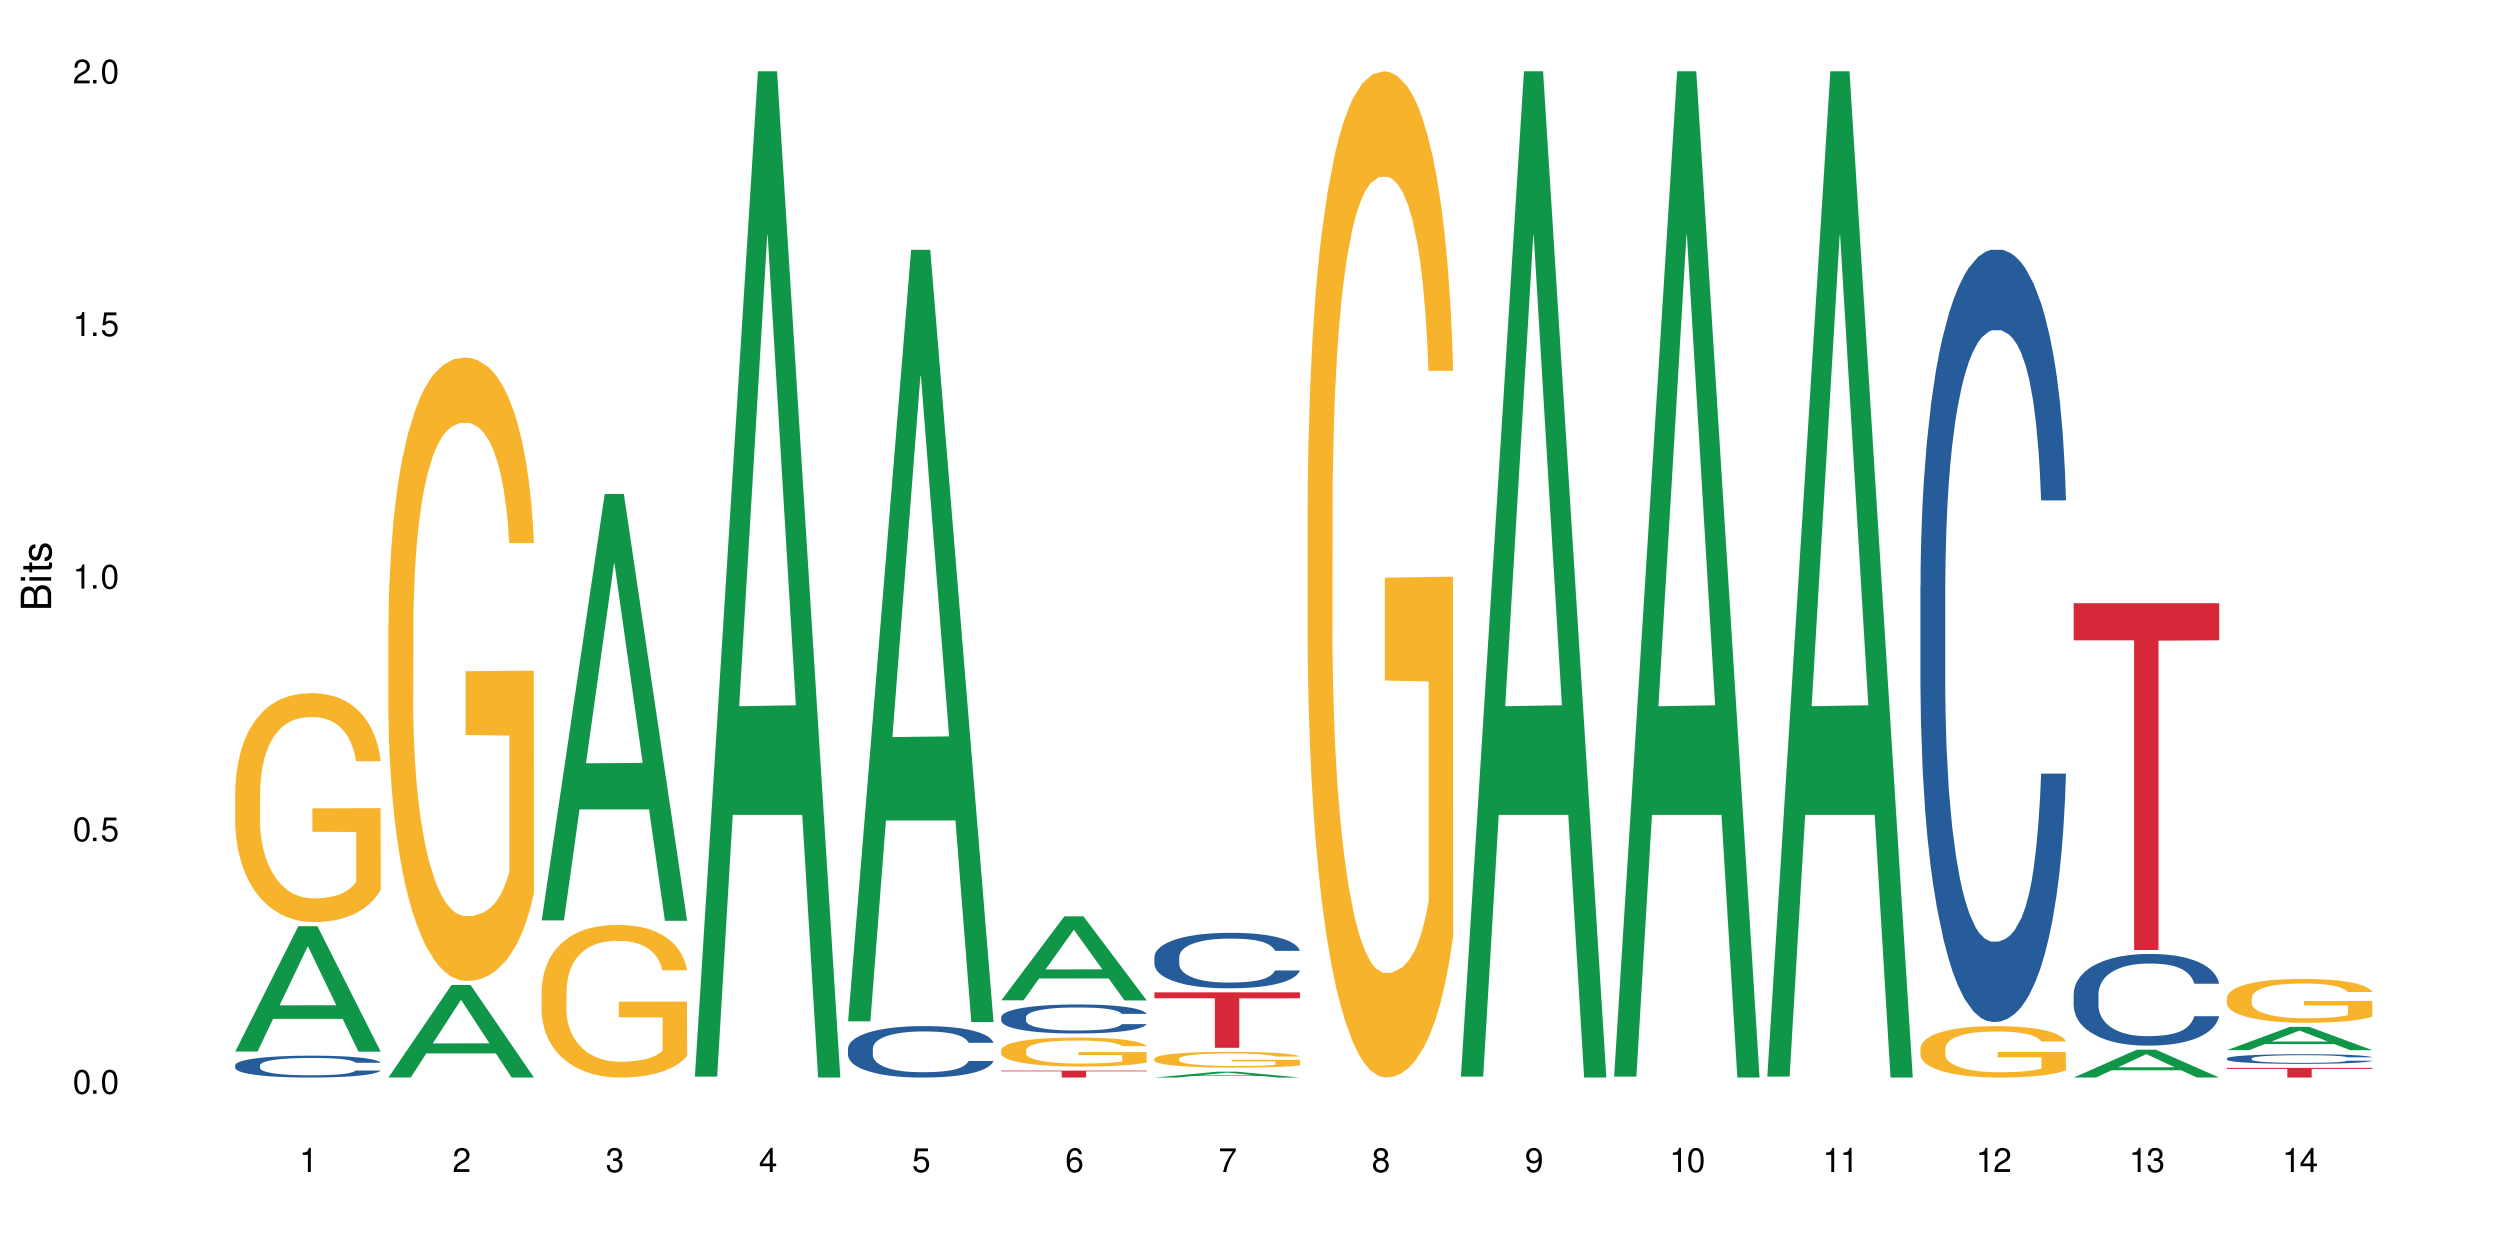
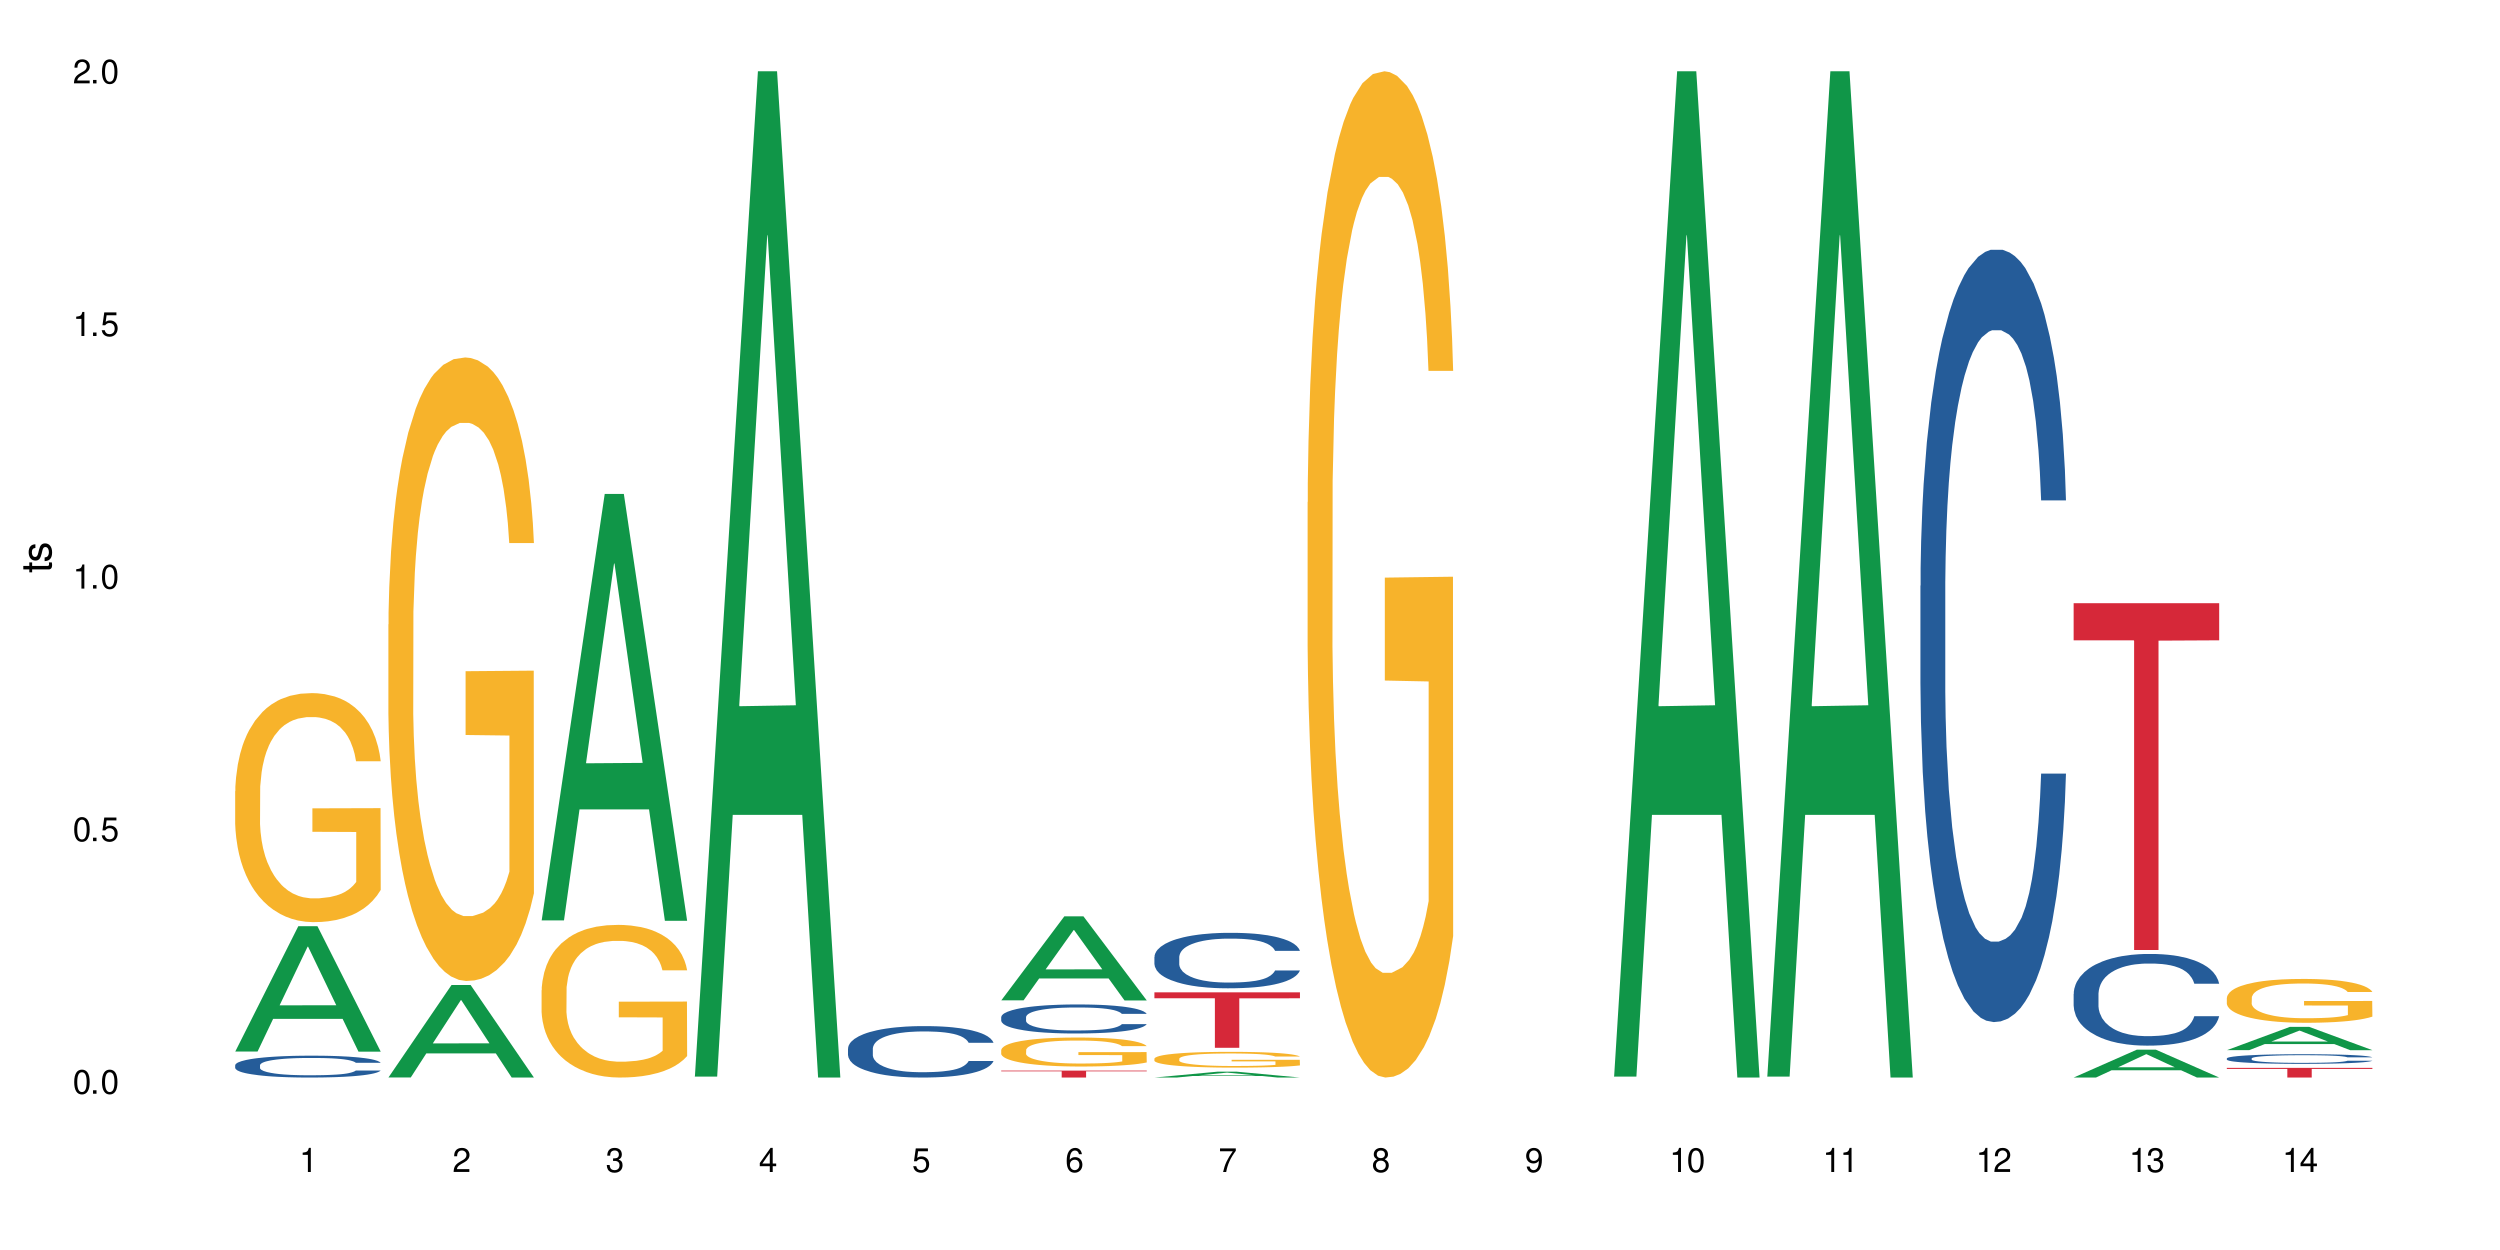
<svg xmlns="http://www.w3.org/2000/svg" xmlns:xlink="http://www.w3.org/1999/xlink" width="720" height="360" viewBox="0 0 720 360">
  <defs>
    <g>
      <g id="glyph-0-0">
</g>
      <g id="glyph-0-1">
        <path d="M 2.641 -6.938 C 2 -6.938 1.422 -6.656 1.078 -6.172 C 0.641 -5.562 0.406 -4.641 0.406 -3.359 C 0.406 -1.016 1.188 0.219 2.641 0.219 C 4.078 0.219 4.859 -1.016 4.859 -3.297 C 4.859 -4.641 4.656 -5.547 4.203 -6.172 C 3.844 -6.656 3.281 -6.938 2.641 -6.938 Z M 2.641 -6.188 C 3.547 -6.188 4 -5.25 4 -3.375 C 4 -1.406 3.562 -0.484 2.625 -0.484 C 1.734 -0.484 1.281 -1.438 1.281 -3.344 C 1.281 -5.25 1.734 -6.188 2.641 -6.188 Z M 2.641 -6.188 " />
      </g>
      <g id="glyph-0-2">
        <path d="M 1.828 -1 L 0.828 -1 L 0.828 0 L 1.828 0 Z M 1.828 -1 " />
      </g>
      <g id="glyph-0-3">
        <path d="M 4.562 -6.797 L 1.062 -6.797 L 0.547 -3.094 L 1.328 -3.094 C 1.719 -3.562 2.047 -3.734 2.578 -3.734 C 3.484 -3.734 4.062 -3.109 4.062 -2.094 C 4.062 -1.125 3.484 -0.531 2.578 -0.531 C 1.828 -0.531 1.375 -0.906 1.188 -1.672 L 0.328 -1.672 C 0.453 -1.109 0.547 -0.844 0.75 -0.594 C 1.125 -0.078 1.828 0.219 2.594 0.219 C 3.969 0.219 4.922 -0.781 4.922 -2.219 C 4.922 -3.562 4.031 -4.484 2.719 -4.484 C 2.25 -4.484 1.859 -4.359 1.469 -4.062 L 1.734 -5.969 L 4.562 -5.969 Z M 4.562 -6.797 " />
      </g>
      <g id="glyph-0-4">
        <path d="M 2.484 -4.938 L 2.484 0 L 3.328 0 L 3.328 -6.938 L 2.766 -6.938 C 2.469 -5.875 2.281 -5.734 0.984 -5.562 L 0.984 -4.938 Z M 2.484 -4.938 " />
      </g>
      <g id="glyph-0-5">
        <path d="M 4.859 -0.828 L 1.281 -0.828 C 1.359 -1.406 1.672 -1.781 2.5 -2.281 L 3.469 -2.828 C 4.406 -3.344 4.906 -4.062 4.906 -4.906 C 4.906 -5.484 4.672 -6.031 4.266 -6.406 C 3.859 -6.766 3.375 -6.938 2.719 -6.938 C 1.859 -6.938 1.219 -6.625 0.844 -6.031 C 0.609 -5.672 0.5 -5.234 0.484 -4.531 L 1.328 -4.531 C 1.359 -5.016 1.406 -5.281 1.531 -5.516 C 1.75 -5.938 2.188 -6.203 2.703 -6.203 C 3.469 -6.203 4.031 -5.641 4.031 -4.891 C 4.031 -4.344 3.719 -3.859 3.125 -3.516 L 2.234 -3 C 0.812 -2.172 0.406 -1.531 0.328 -0.016 L 4.859 -0.016 Z M 4.859 -0.828 " />
      </g>
      <g id="glyph-0-6">
        <path d="M 2.125 -3.188 L 2.578 -3.188 C 3.5 -3.188 3.984 -2.766 3.984 -1.922 C 3.984 -1.062 3.469 -0.531 2.594 -0.531 C 1.656 -0.531 1.203 -1 1.156 -2.016 L 0.312 -2.016 C 0.344 -1.453 0.438 -1.094 0.609 -0.781 C 0.953 -0.109 1.625 0.219 2.547 0.219 C 3.953 0.219 4.859 -0.625 4.859 -1.938 C 4.859 -2.828 4.516 -3.297 3.703 -3.594 C 4.344 -3.844 4.656 -4.328 4.656 -5.031 C 4.656 -6.219 3.875 -6.938 2.578 -6.938 C 1.203 -6.938 0.484 -6.172 0.453 -4.703 L 1.297 -4.703 C 1.312 -5.125 1.344 -5.359 1.453 -5.578 C 1.641 -5.969 2.062 -6.203 2.594 -6.203 C 3.344 -6.203 3.797 -5.75 3.797 -5 C 3.797 -4.516 3.609 -4.219 3.25 -4.047 C 3.016 -3.953 2.703 -3.922 2.125 -3.906 Z M 2.125 -3.188 " />
      </g>
      <g id="glyph-0-7">
        <path d="M 3.141 -1.672 L 3.141 0 L 3.984 0 L 3.984 -1.672 L 4.984 -1.672 L 4.984 -2.438 L 3.984 -2.438 L 3.984 -6.938 L 3.359 -6.938 L 0.266 -2.578 L 0.266 -1.672 Z M 3.141 -2.438 L 1 -2.438 L 3.141 -5.5 Z M 3.141 -2.438 " />
      </g>
      <g id="glyph-0-8">
        <path d="M 4.781 -5.125 C 4.609 -6.266 3.891 -6.938 2.844 -6.938 C 2.094 -6.938 1.422 -6.578 1.031 -5.953 C 0.594 -5.266 0.406 -4.422 0.406 -3.172 C 0.406 -2 0.578 -1.25 0.984 -0.641 C 1.359 -0.078 1.953 0.219 2.703 0.219 C 3.984 0.219 4.922 -0.75 4.922 -2.094 C 4.922 -3.375 4.062 -4.281 2.844 -4.281 C 2.172 -4.281 1.641 -4.031 1.281 -3.516 C 1.281 -5.234 1.828 -6.188 2.797 -6.188 C 3.391 -6.188 3.797 -5.797 3.938 -5.125 Z M 2.734 -3.531 C 3.547 -3.531 4.062 -2.953 4.062 -2.031 C 4.062 -1.156 3.484 -0.531 2.703 -0.531 C 1.922 -0.531 1.328 -1.188 1.328 -2.078 C 1.328 -2.938 1.906 -3.531 2.734 -3.531 Z M 2.734 -3.531 " />
      </g>
      <g id="glyph-0-9">
        <path d="M 4.984 -6.797 L 0.438 -6.797 L 0.438 -5.969 L 4.109 -5.969 C 2.5 -3.656 1.828 -2.234 1.328 0 L 2.219 0 C 2.594 -2.172 3.453 -4.047 4.984 -6.094 Z M 4.984 -6.797 " />
      </g>
      <g id="glyph-0-10">
        <path d="M 3.75 -3.656 C 4.469 -4.094 4.688 -4.438 4.688 -5.078 C 4.688 -6.172 3.844 -6.938 2.641 -6.938 C 1.438 -6.938 0.594 -6.172 0.594 -5.094 C 0.594 -4.438 0.812 -4.094 1.516 -3.656 C 0.734 -3.266 0.359 -2.703 0.359 -1.922 C 0.359 -0.656 1.281 0.219 2.641 0.219 C 3.984 0.219 4.922 -0.656 4.922 -1.922 C 4.922 -2.703 4.531 -3.266 3.75 -3.656 Z M 2.641 -6.188 C 3.359 -6.188 3.812 -5.75 3.812 -5.062 C 3.812 -4.406 3.344 -3.984 2.641 -3.984 C 1.922 -3.984 1.453 -4.406 1.453 -5.078 C 1.453 -5.75 1.922 -6.188 2.641 -6.188 Z M 2.641 -3.266 C 3.484 -3.266 4.062 -2.719 4.062 -1.906 C 4.062 -1.078 3.484 -0.531 2.625 -0.531 C 1.797 -0.531 1.219 -1.094 1.219 -1.906 C 1.219 -2.719 1.781 -3.266 2.641 -3.266 Z M 2.641 -3.266 " />
      </g>
      <g id="glyph-0-11">
        <path d="M 0.516 -1.578 C 0.672 -0.453 1.406 0.219 2.438 0.219 C 3.188 0.219 3.859 -0.141 4.266 -0.766 C 4.688 -1.453 4.891 -2.297 4.891 -3.547 C 4.891 -4.719 4.703 -5.453 4.312 -6.078 C 3.938 -6.641 3.344 -6.938 2.594 -6.938 C 1.297 -6.938 0.359 -5.969 0.359 -4.625 C 0.359 -3.344 1.234 -2.453 2.453 -2.453 C 3.094 -2.453 3.578 -2.672 4.016 -3.203 C 4 -1.484 3.469 -0.531 2.5 -0.531 C 1.906 -0.531 1.484 -0.906 1.359 -1.578 Z M 2.578 -6.203 C 3.375 -6.203 3.969 -5.531 3.969 -4.641 C 3.969 -3.797 3.391 -3.188 2.547 -3.188 C 1.734 -3.188 1.234 -3.766 1.234 -4.688 C 1.234 -5.562 1.797 -6.203 2.578 -6.203 Z M 2.578 -6.203 " />
      </g>
      <g id="glyph-1-0">
</g>
      <g id="glyph-1-1">
-         <path d="M 0 -0.953 L 0 -4.891 C 0 -5.719 -0.234 -6.344 -0.734 -6.797 C -1.188 -7.234 -1.812 -7.469 -2.5 -7.469 C -3.547 -7.469 -4.188 -7 -4.625 -5.875 C -4.984 -6.688 -5.625 -7.094 -6.531 -7.094 C -7.172 -7.094 -7.734 -6.859 -8.141 -6.391 C -8.562 -5.922 -8.75 -5.344 -8.75 -4.5 L -8.75 -0.953 Z M -4.984 -2.062 L -7.766 -2.062 L -7.766 -4.219 C -7.766 -4.844 -7.688 -5.203 -7.453 -5.5 C -7.219 -5.812 -6.859 -5.969 -6.375 -5.969 C -5.891 -5.969 -5.531 -5.812 -5.297 -5.5 C -5.062 -5.203 -4.984 -4.844 -4.984 -4.219 Z M -0.984 -2.062 L -4 -2.062 L -4 -4.781 C -4 -5.766 -3.438 -6.359 -2.484 -6.359 C -1.547 -6.359 -0.984 -5.766 -0.984 -4.781 Z M -0.984 -2.062 " />
-       </g>
+         </g>
      <g id="glyph-1-2">
-         <path d="M -6.281 -1.797 L -6.281 -0.797 L 0 -0.797 L 0 -1.797 Z M -8.75 -1.797 L -8.75 -0.797 L -7.484 -0.797 L -7.484 -1.797 Z M -8.75 -1.797 " />
-       </g>
+         </g>
      <g id="glyph-1-3">
        <path d="M -6.281 -3.047 L -6.281 -2.016 L -8.016 -2.016 L -8.016 -1.016 L -6.281 -1.016 L -6.281 -0.172 L -5.469 -0.172 L -5.469 -1.016 L -0.719 -1.016 C -0.078 -1.016 0.281 -1.453 0.281 -2.234 C 0.281 -2.5 0.25 -2.719 0.188 -3.047 L -0.641 -3.047 C -0.609 -2.906 -0.594 -2.766 -0.594 -2.562 C -0.594 -2.141 -0.719 -2.016 -1.156 -2.016 L -5.469 -2.016 L -5.469 -3.047 Z M -6.281 -3.047 " />
      </g>
      <g id="glyph-1-4">
        <path d="M -4.531 -5.25 C -5.766 -5.25 -6.469 -4.422 -6.469 -2.969 C -6.469 -1.516 -5.719 -0.562 -4.547 -0.562 C -3.562 -0.562 -3.094 -1.062 -2.734 -2.562 L -2.516 -3.484 C -2.344 -4.188 -2.094 -4.469 -1.641 -4.469 C -1.047 -4.469 -0.641 -3.875 -0.641 -3 C -0.641 -2.453 -0.797 -2 -1.062 -1.75 C -1.25 -1.594 -1.422 -1.531 -1.875 -1.469 L -1.875 -0.406 C -0.422 -0.453 0.281 -1.266 0.281 -2.922 C 0.281 -4.5 -0.5 -5.516 -1.719 -5.516 C -2.656 -5.516 -3.172 -4.984 -3.469 -3.734 L -3.703 -2.766 C -3.891 -1.953 -4.156 -1.609 -4.594 -1.609 C -5.188 -1.609 -5.547 -2.125 -5.547 -2.938 C -5.547 -3.75 -5.203 -4.172 -4.531 -4.203 Z M -4.531 -5.25 " />
      </g>
    </g>
  </defs>
  <rect x="-72" y="-36" width="864" height="432" fill="rgb(100%, 100%, 100%)" fill-opacity="1" />
  <path fill-rule="nonzero" fill="rgb(6.275%, 58.824%, 28.235%)" fill-opacity="1" d="M 67.73 302.84 L 67.777 302.805 L 85.914 266.742 L 91.422 266.742 L 109.648 302.875 L 103.242 302.875 L 98.676 293.441 L 78.656 293.441 L 74.18 302.84 L 67.73 302.84 L 80.582 289.539 L 96.84 289.508 L 88.734 272.645 L 88.645 272.613 L 88.555 272.715 L 80.539 289.508 L 80.582 289.539 Z M 67.73 302.84 " />
  <path fill-rule="nonzero" fill="rgb(14.51%, 36.078%, 60%)" fill-opacity="1" d="M 67.73 306.777 L 67.781 306.77 L 67.781 306.633 L 67.934 306.414 L 68.293 306.137 L 68.652 305.949 L 69.57 305.609 L 70.848 305.281 L 72.18 305.027 L 73.148 304.879 L 74.02 304.762 L 76.012 304.551 L 77.289 304.441 L 78.672 304.344 L 80.355 304.246 L 81.582 304.188 L 84.344 304.094 L 86.391 304.055 L 87.973 304.039 L 91.398 304.039 L 93.441 304.059 L 94.926 304.09 L 96.562 304.137 L 97.941 304.188 L 100.344 304.312 L 102.492 304.477 L 103.461 304.566 L 104.996 304.746 L 106.172 304.918 L 106.988 305.066 L 107.91 305.281 L 108.727 305.539 L 109.34 305.832 L 109.648 306.082 L 102.492 306.082 L 102.133 305.852 L 101.723 305.672 L 100.957 305.438 L 100.191 305.27 L 99.117 305.102 L 98.145 304.992 L 96.816 304.883 L 95.641 304.812 L 94.414 304.762 L 93.238 304.727 L 90.988 304.695 L 88.383 304.695 L 87.41 304.703 L 85.418 304.75 L 84.344 304.793 L 82.812 304.871 L 81.738 304.945 L 80.461 305.062 L 79.59 305.16 L 78.516 305.309 L 77.75 305.441 L 76.883 305.633 L 76.371 305.773 L 75.91 305.938 L 75.5 306.125 L 75.195 306.328 L 74.988 306.539 L 74.887 306.746 L 74.887 307.641 L 74.988 307.848 L 75.246 308.09 L 75.91 308.438 L 76.883 308.746 L 78.004 308.984 L 79.078 309.16 L 79.691 309.238 L 80.512 309.332 L 81.789 309.445 L 83.629 309.562 L 84.703 309.605 L 86.34 309.652 L 88.023 309.676 L 90.273 309.676 L 92.27 309.652 L 93.598 309.625 L 94.977 309.578 L 96.867 309.48 L 98.043 309.391 L 99.066 309.281 L 99.832 309.172 L 100.344 309.078 L 101.109 308.898 L 101.723 308.703 L 102.184 308.504 L 102.492 308.309 L 109.648 308.309 L 109.34 308.539 L 108.883 308.762 L 108.422 308.93 L 107.707 309.129 L 106.887 309.309 L 105.711 309.508 L 104.742 309.641 L 103.461 309.785 L 102.285 309.895 L 101.008 309.992 L 99.117 310.109 L 97.891 310.164 L 96.562 310.219 L 94.977 310.262 L 92.984 310.305 L 90.836 310.328 L 88.844 310.332 L 86.695 310.32 L 85.109 310.297 L 83.016 310.246 L 80.41 310.141 L 78.516 310.035 L 77.035 309.926 L 75.758 309.809 L 74.324 309.652 L 72.484 309.398 L 71.359 309.203 L 70.594 309.043 L 69.723 308.82 L 69.109 308.617 L 68.395 308.297 L 67.883 307.887 L 67.73 307.57 Z M 67.73 306.777 " />
  <path fill-rule="nonzero" fill="rgb(96.863%, 70.196%, 16.863%)" fill-opacity="1" d="M 67.73 227.867 L 67.781 227.805 L 67.781 226.602 L 67.988 223.891 L 68.496 220.156 L 69.164 217.082 L 69.879 214.672 L 70.34 213.406 L 71.105 211.602 L 71.77 210.277 L 73.457 207.566 L 75.602 205.035 L 76.777 203.949 L 78.109 202.926 L 80 201.781 L 80.867 201.359 L 83.527 200.395 L 86.543 199.793 L 89.863 199.613 L 91.398 199.672 L 93.496 199.914 L 96.355 200.578 L 97.992 201.18 L 99.27 201.781 L 100.602 202.562 L 102.234 203.77 L 103.77 205.215 L 104.996 206.66 L 106.223 208.469 L 107.246 210.395 L 108.113 212.504 L 108.883 215.035 L 109.34 217.145 L 109.648 219.25 L 102.543 219.25 L 102.133 217.145 L 101.672 215.516 L 100.906 213.527 L 100.141 212.082 L 99.375 210.938 L 97.941 209.371 L 96.715 208.406 L 95.18 207.566 L 93.699 207.023 L 92.012 206.66 L 90.988 206.539 L 88.281 206.539 L 85.828 206.961 L 84.395 207.445 L 83.375 207.926 L 81.941 208.828 L 81.074 209.551 L 80.562 210.035 L 79.027 211.902 L 78.004 213.59 L 77.445 214.734 L 76.727 216.539 L 76.215 218.168 L 75.652 220.578 L 75.348 222.383 L 74.938 226.48 L 74.887 237.324 L 75.039 239.613 L 75.348 242.082 L 75.758 244.254 L 76.371 246.543 L 76.984 248.289 L 78.059 250.637 L 78.977 252.203 L 79.691 253.23 L 81.074 254.855 L 81.637 255.398 L 82.965 256.48 L 84.344 257.324 L 86.031 258.047 L 87.309 258.41 L 89.355 258.711 L 91.961 258.711 L 95.027 258.352 L 96.969 257.867 L 98.301 257.387 L 99.168 256.965 L 100.242 256.301 L 101.008 255.699 L 101.723 255.035 L 102.594 254.012 L 102.594 239.613 L 89.969 239.555 L 89.969 232.805 L 109.598 232.746 L 109.648 256.301 L 108.574 257.93 L 107.246 259.496 L 105.969 260.699 L 104.637 261.723 L 102.746 262.867 L 101.215 263.59 L 98.863 264.434 L 96.715 264.977 L 94.465 265.34 L 92.473 265.52 L 90.121 265.578 L 88.023 265.457 L 85.777 265.098 L 83.988 264.613 L 82.352 264.012 L 80.715 263.23 L 78.672 261.965 L 77.34 260.941 L 75.961 259.676 L 74.582 258.168 L 73.355 256.543 L 72.535 255.277 L 71.719 253.832 L 70.848 252.023 L 70.031 249.977 L 69.418 248.109 L 68.855 246 L 68.445 244.012 L 68.039 241.301 L 67.832 239.133 L 67.73 237.266 Z M 67.73 227.867 " />
  <path fill-rule="nonzero" fill="rgb(6.275%, 58.824%, 28.235%)" fill-opacity="1" d="M 111.855 310.309 L 111.898 310.281 L 130.035 283.688 L 135.543 283.688 L 153.77 310.332 L 147.367 310.332 L 142.801 303.379 L 122.781 303.379 L 118.301 310.309 L 111.855 310.309 L 124.707 300.5 L 140.961 300.477 L 132.855 288.043 L 132.766 288.016 L 132.68 288.094 L 124.66 300.477 L 124.707 300.5 Z M 111.855 310.309 " />
  <path fill-rule="nonzero" fill="rgb(96.863%, 70.196%, 16.863%)" fill-opacity="1" d="M 111.855 179.859 L 111.906 179.695 L 111.906 176.418 L 112.109 169.035 L 112.621 158.867 L 113.285 150.504 L 114 143.945 L 114.461 140.5 L 115.227 135.582 L 115.891 131.973 L 117.578 124.594 L 119.727 117.703 L 120.902 114.754 L 122.23 111.965 L 124.121 108.848 L 124.992 107.699 L 127.648 105.078 L 130.664 103.438 L 133.988 102.945 L 135.523 103.109 L 137.617 103.766 L 140.48 105.57 L 142.117 107.207 L 143.395 108.848 L 144.723 110.98 L 146.359 114.262 L 147.891 118.195 L 149.117 122.133 L 150.348 127.055 L 151.367 132.301 L 152.238 138.039 L 153.004 144.93 L 153.465 150.668 L 153.77 156.41 L 146.664 156.41 L 146.258 150.668 L 145.797 146.242 L 145.031 140.828 L 144.262 136.895 L 143.496 133.777 L 142.066 129.512 L 140.84 126.891 L 139.305 124.594 L 137.82 123.117 L 136.137 122.133 L 135.113 121.805 L 132.402 121.805 L 129.949 122.953 L 128.52 124.266 L 127.496 125.578 L 126.066 128.035 L 125.195 130.004 L 124.684 131.316 L 123.152 136.402 L 122.129 140.992 L 121.566 144.109 L 120.852 149.027 L 120.34 153.457 L 119.777 160.016 L 119.469 164.938 L 119.062 176.09 L 119.012 205.609 L 119.164 211.84 L 119.469 218.566 L 119.879 224.469 L 120.492 230.703 L 121.105 235.457 L 122.18 241.852 L 123.102 246.117 L 123.816 248.906 L 125.195 253.332 L 125.758 254.809 L 127.086 257.762 L 128.469 260.059 L 130.152 262.027 L 131.434 263.008 L 133.477 263.828 L 136.082 263.828 L 139.152 262.844 L 141.094 261.535 L 142.422 260.223 L 143.293 259.074 L 144.363 257.27 L 145.133 255.629 L 145.848 253.824 L 146.715 251.039 L 146.715 211.84 L 134.09 211.676 L 134.09 193.309 L 153.719 193.145 L 153.77 257.27 L 152.699 261.699 L 151.367 265.961 L 150.09 269.242 L 148.762 272.031 L 146.871 275.145 L 145.336 277.113 L 142.984 279.41 L 140.84 280.887 L 138.59 281.871 L 136.594 282.363 L 134.242 282.527 L 132.148 282.199 L 129.898 281.215 L 128.109 279.902 L 126.473 278.262 L 124.84 276.129 L 122.793 272.684 L 121.465 269.898 L 120.082 266.453 L 118.703 262.352 L 117.477 257.926 L 116.66 254.48 L 115.84 250.547 L 114.973 245.625 L 114.152 240.051 L 113.539 234.965 L 112.98 229.227 L 112.57 223.812 L 112.16 216.434 L 111.957 210.527 L 111.855 205.445 Z M 111.855 179.859 " />
  <path fill-rule="nonzero" fill="rgb(6.275%, 58.824%, 28.235%)" fill-opacity="1" d="M 155.977 265.082 L 156.023 264.969 L 174.16 142.246 L 179.668 142.246 L 197.895 265.199 L 191.488 265.199 L 186.922 233.105 L 166.902 233.105 L 162.426 265.082 L 155.977 265.082 L 168.828 219.828 L 185.086 219.711 L 176.98 162.332 L 176.891 162.219 L 176.801 162.562 L 168.785 219.711 L 168.828 219.828 Z M 155.977 265.082 " />
  <path fill-rule="nonzero" fill="rgb(96.863%, 70.196%, 16.863%)" fill-opacity="1" d="M 155.977 285.195 L 156.027 285.156 L 156.027 284.352 L 156.234 282.547 L 156.742 280.055 L 157.41 278.008 L 158.125 276.402 L 158.582 275.559 L 159.352 274.352 L 160.016 273.469 L 161.703 271.664 L 163.848 269.977 L 165.023 269.254 L 166.355 268.57 L 168.246 267.809 L 169.113 267.527 L 171.773 266.883 L 174.789 266.484 L 178.109 266.363 L 179.645 266.402 L 181.742 266.562 L 184.602 267.004 L 186.238 267.406 L 187.516 267.809 L 188.848 268.332 L 190.48 269.133 L 192.016 270.098 L 193.242 271.062 L 194.469 272.266 L 195.492 273.551 L 196.359 274.957 L 197.129 276.641 L 197.586 278.047 L 197.895 279.453 L 190.789 279.453 L 190.379 278.047 L 189.918 276.965 L 189.152 275.637 L 188.387 274.676 L 187.617 273.91 L 186.188 272.867 L 184.961 272.227 L 183.426 271.664 L 181.945 271.301 L 180.258 271.062 L 179.234 270.98 L 176.527 270.98 L 174.074 271.262 L 172.641 271.582 L 171.617 271.902 L 170.188 272.508 L 169.32 272.988 L 168.809 273.309 L 167.273 274.555 L 166.25 275.68 L 165.688 276.441 L 164.973 277.645 L 164.461 278.73 L 163.898 280.336 L 163.594 281.543 L 163.184 284.273 L 163.133 291.5 L 163.285 293.027 L 163.594 294.672 L 164.004 296.117 L 164.617 297.645 L 165.23 298.809 L 166.305 300.375 L 167.223 301.418 L 167.938 302.102 L 169.32 303.184 L 169.883 303.547 L 171.211 304.27 L 172.59 304.832 L 174.277 305.312 L 175.555 305.555 L 177.602 305.754 L 180.207 305.754 L 183.273 305.516 L 185.215 305.191 L 186.547 304.871 L 187.414 304.59 L 188.488 304.148 L 189.254 303.746 L 189.969 303.305 L 190.84 302.621 L 190.84 293.027 L 178.215 292.984 L 178.215 288.488 L 197.844 288.449 L 197.895 304.148 L 196.82 305.234 L 195.492 306.277 L 194.215 307.078 L 192.883 307.762 L 190.992 308.527 L 189.461 309.008 L 187.109 309.57 L 184.961 309.93 L 182.711 310.172 L 180.719 310.293 L 178.367 310.332 L 176.27 310.254 L 174.023 310.012 L 172.234 309.691 L 170.598 309.289 L 168.961 308.766 L 166.918 307.922 L 165.586 307.242 L 164.207 306.398 L 162.828 305.395 L 161.602 304.309 L 160.781 303.465 L 159.965 302.504 L 159.094 301.297 L 158.277 299.934 L 157.664 298.688 L 157.102 297.281 L 156.691 295.957 L 156.285 294.148 L 156.078 292.703 L 155.977 291.461 Z M 155.977 285.195 " />
  <path fill-rule="nonzero" fill="rgb(6.275%, 58.824%, 28.235%)" fill-opacity="1" d="M 200.102 310.059 L 200.145 309.789 L 218.281 20.527 L 223.789 20.527 L 242.016 310.332 L 235.613 310.332 L 231.047 234.684 L 211.027 234.684 L 206.547 310.059 L 200.102 310.059 L 212.953 203.391 L 229.207 203.117 L 221.102 67.875 L 221.012 67.602 L 220.926 68.418 L 212.906 203.117 L 212.953 203.391 Z M 200.102 310.059 " />
-   <path fill-rule="nonzero" fill="rgb(6.275%, 58.824%, 28.235%)" fill-opacity="1" d="M 244.223 294.152 L 244.27 293.945 L 262.406 71.934 L 267.914 71.934 L 286.141 294.363 L 279.734 294.363 L 275.168 236.301 L 255.148 236.301 L 250.672 294.152 L 244.223 294.152 L 257.074 212.281 L 273.332 212.074 L 265.227 108.273 L 265.137 108.066 L 265.047 108.691 L 257.031 212.074 L 257.074 212.281 Z M 244.223 294.152 " />
  <path fill-rule="nonzero" fill="rgb(14.51%, 36.078%, 60%)" fill-opacity="1" d="M 244.223 301.969 L 244.273 301.953 L 244.273 301.629 L 244.426 301.117 L 244.785 300.465 L 245.145 300.02 L 246.062 299.219 L 247.34 298.449 L 248.672 297.852 L 249.641 297.5 L 250.512 297.23 L 252.504 296.73 L 253.781 296.473 L 255.164 296.242 L 256.848 296.012 L 258.074 295.879 L 260.836 295.66 L 262.883 295.566 L 264.465 295.527 L 267.891 295.527 L 269.934 295.578 L 271.418 295.648 L 273.055 295.754 L 274.434 295.879 L 276.836 296.176 L 278.984 296.555 L 279.953 296.77 L 281.488 297.191 L 282.664 297.598 L 283.48 297.949 L 284.402 298.449 L 285.219 299.059 L 285.832 299.75 L 286.141 300.332 L 278.984 300.332 L 278.625 299.789 L 278.215 299.371 L 277.449 298.816 L 276.684 298.422 L 275.609 298.031 L 274.637 297.773 L 273.309 297.516 L 272.133 297.352 L 270.906 297.23 L 269.73 297.148 L 267.48 297.07 L 264.875 297.07 L 263.902 297.094 L 261.91 297.203 L 260.836 297.297 L 259.305 297.488 L 258.23 297.664 L 256.953 297.934 L 256.082 298.164 L 255.008 298.516 L 254.242 298.828 L 253.371 299.273 L 252.863 299.613 L 252.402 299.992 L 251.992 300.438 L 251.688 300.914 L 251.48 301.414 L 251.379 301.898 L 251.379 304 L 251.48 304.484 L 251.738 305.055 L 252.402 305.879 L 253.371 306.598 L 254.496 307.164 L 255.57 307.57 L 256.184 307.762 L 257.004 307.977 L 258.281 308.25 L 260.121 308.52 L 261.195 308.629 L 262.828 308.734 L 264.516 308.789 L 266.766 308.789 L 268.758 308.734 L 270.09 308.668 L 271.469 308.559 L 273.359 308.328 L 274.535 308.113 L 275.559 307.855 L 276.324 307.598 L 276.836 307.383 L 277.602 306.961 L 278.215 306.504 L 278.676 306.027 L 278.984 305.566 L 286.141 305.566 L 285.832 306.109 L 285.371 306.637 L 284.914 307.031 L 284.195 307.504 L 283.379 307.922 L 282.203 308.398 L 281.23 308.707 L 279.953 309.047 L 278.777 309.305 L 277.5 309.535 L 275.609 309.805 L 274.383 309.941 L 273.055 310.062 L 271.469 310.172 L 269.477 310.266 L 267.328 310.32 L 265.336 310.332 L 263.188 310.305 L 261.602 310.25 L 259.508 310.129 L 256.898 309.887 L 255.008 309.629 L 253.527 309.371 L 252.25 309.102 L 250.816 308.734 L 248.977 308.141 L 247.852 307.68 L 247.086 307.301 L 246.215 306.773 L 245.602 306.301 L 244.887 305.543 L 244.375 304.582 L 244.223 303.836 Z M 244.223 301.969 " />
  <path fill-rule="nonzero" fill="rgb(6.275%, 58.824%, 28.235%)" fill-opacity="1" d="M 288.348 288.102 L 288.391 288.078 L 306.527 263.91 L 312.035 263.91 L 330.262 288.125 L 323.859 288.125 L 319.289 281.805 L 299.273 281.805 L 294.793 288.102 L 288.348 288.102 L 301.199 279.188 L 317.453 279.168 L 309.348 267.867 L 309.258 267.844 L 309.172 267.91 L 301.152 279.168 L 301.199 279.188 Z M 288.348 288.102 " />
  <path fill-rule="nonzero" fill="rgb(14.51%, 36.078%, 60%)" fill-opacity="1" d="M 288.348 292.922 L 288.398 292.914 L 288.398 292.734 L 288.551 292.441 L 288.906 292.074 L 289.266 291.824 L 290.188 291.375 L 291.465 290.938 L 292.793 290.602 L 293.766 290.402 L 294.633 290.25 L 296.629 289.969 L 297.906 289.824 L 299.285 289.695 L 300.973 289.562 L 302.199 289.488 L 304.961 289.367 L 307.004 289.312 L 308.59 289.289 L 312.012 289.289 L 314.059 289.32 L 315.539 289.359 L 317.176 289.418 L 318.559 289.488 L 320.961 289.656 L 323.105 289.871 L 324.078 289.992 L 325.609 290.227 L 326.785 290.457 L 327.605 290.656 L 328.523 290.938 L 329.344 291.281 L 329.957 291.672 L 330.262 292 L 323.105 292 L 322.75 291.695 L 322.34 291.457 L 321.574 291.145 L 320.805 290.922 L 319.73 290.703 L 318.762 290.555 L 317.434 290.41 L 316.258 290.32 L 315.031 290.25 L 313.855 290.207 L 311.605 290.16 L 308.996 290.16 L 308.027 290.176 L 306.031 290.234 L 304.961 290.289 L 303.426 290.395 L 302.352 290.496 L 301.074 290.648 L 300.207 290.777 L 299.133 290.977 L 298.363 291.152 L 297.496 291.402 L 296.984 291.594 L 296.523 291.809 L 296.117 292.062 L 295.809 292.328 L 295.605 292.609 L 295.504 292.887 L 295.504 294.07 L 295.605 294.344 L 295.859 294.664 L 296.523 295.129 L 297.496 295.535 L 298.621 295.855 L 299.695 296.086 L 300.309 296.191 L 301.125 296.312 L 302.402 296.465 L 304.242 296.621 L 305.316 296.68 L 306.953 296.742 L 308.641 296.773 L 310.891 296.773 L 312.883 296.742 L 314.211 296.703 L 315.594 296.641 L 317.484 296.512 L 318.66 296.391 L 319.68 296.246 L 320.449 296.102 L 320.961 295.977 L 321.727 295.742 L 322.34 295.48 L 322.801 295.215 L 323.105 294.953 L 330.262 294.953 L 329.957 295.262 L 329.496 295.559 L 329.035 295.781 L 328.32 296.047 L 327.504 296.285 L 326.328 296.551 L 325.355 296.727 L 324.078 296.918 L 322.902 297.062 L 321.625 297.191 L 319.73 297.344 L 318.504 297.422 L 317.176 297.488 L 315.594 297.551 L 313.598 297.605 L 311.453 297.637 L 309.457 297.641 L 307.312 297.629 L 305.727 297.598 L 303.629 297.527 L 301.023 297.391 L 299.133 297.246 L 297.648 297.102 L 296.371 296.949 L 294.941 296.742 L 293.102 296.406 L 291.977 296.145 L 291.207 295.934 L 290.34 295.633 L 289.727 295.367 L 289.012 294.938 L 288.5 294.398 L 288.348 293.977 Z M 288.348 292.922 " />
  <path fill-rule="nonzero" fill="rgb(96.863%, 70.196%, 16.863%)" fill-opacity="1" d="M 288.348 302.383 L 288.398 302.375 L 288.398 302.223 L 288.602 301.879 L 289.113 301.406 L 289.777 301.02 L 290.492 300.715 L 290.953 300.555 L 291.719 300.324 L 292.383 300.156 L 294.07 299.812 L 296.219 299.492 L 297.395 299.355 L 298.723 299.227 L 300.613 299.082 L 301.484 299.027 L 304.141 298.906 L 307.156 298.828 L 310.48 298.805 L 312.012 298.812 L 314.109 298.844 L 316.973 298.93 L 318.609 299.004 L 319.887 299.082 L 321.215 299.18 L 322.852 299.332 L 324.383 299.516 L 325.609 299.699 L 326.836 299.93 L 327.859 300.172 L 328.73 300.438 L 329.496 300.758 L 329.957 301.027 L 330.262 301.293 L 323.156 301.293 L 322.75 301.027 L 322.289 300.82 L 321.523 300.57 L 320.754 300.387 L 319.988 300.242 L 318.559 300.043 L 317.328 299.922 L 315.797 299.812 L 314.312 299.746 L 312.629 299.699 L 311.605 299.684 L 308.895 299.684 L 306.441 299.738 L 305.012 299.797 L 303.988 299.859 L 302.559 299.973 L 301.688 300.066 L 301.176 300.125 L 299.645 300.363 L 298.621 300.578 L 298.059 300.723 L 297.344 300.949 L 296.832 301.156 L 296.27 301.461 L 295.961 301.691 L 295.555 302.207 L 295.504 303.582 L 295.656 303.871 L 295.961 304.184 L 296.371 304.461 L 296.984 304.75 L 297.598 304.969 L 298.672 305.27 L 299.594 305.465 L 300.309 305.598 L 301.688 305.801 L 302.25 305.871 L 303.578 306.008 L 304.961 306.113 L 306.645 306.207 L 307.926 306.254 L 309.969 306.289 L 312.574 306.289 L 315.645 306.246 L 317.586 306.184 L 318.914 306.121 L 319.785 306.07 L 320.855 305.984 L 321.625 305.91 L 322.34 305.824 L 323.207 305.695 L 323.207 303.871 L 310.582 303.863 L 310.582 303.012 L 330.211 303.004 L 330.262 305.984 L 329.188 306.191 L 327.859 306.391 L 326.582 306.543 L 325.254 306.672 L 323.363 306.816 L 321.828 306.906 L 319.477 307.016 L 317.328 307.082 L 315.082 307.129 L 313.086 307.152 L 310.734 307.16 L 308.641 307.145 L 306.391 307.098 L 304.602 307.039 L 302.965 306.961 L 301.328 306.863 L 299.285 306.703 L 297.957 306.574 L 296.574 306.414 L 295.195 306.223 L 293.969 306.016 L 293.152 305.855 L 292.332 305.672 L 291.465 305.445 L 290.645 305.184 L 290.031 304.949 L 289.469 304.68 L 289.062 304.43 L 288.652 304.086 L 288.449 303.812 L 288.348 303.574 Z M 288.348 302.383 " />
  <path fill-rule="nonzero" fill="rgb(83.922%, 15.686%, 22.353%)" fill-opacity="1" d="M 288.348 308.324 L 330.262 308.324 L 330.262 308.539 L 312.793 308.539 L 312.793 310.332 L 305.766 310.332 L 305.766 308.543 L 305.664 308.539 L 288.348 308.539 Z M 288.348 308.324 " />
  <path fill-rule="nonzero" fill="rgb(6.275%, 58.824%, 28.235%)" fill-opacity="1" d="M 332.469 310.332 L 332.512 310.328 L 350.652 308.641 L 356.16 308.641 L 374.387 310.332 L 367.98 310.332 L 363.414 309.891 L 343.395 309.891 L 338.918 310.332 L 332.469 310.332 L 345.32 309.707 L 361.578 309.707 L 353.473 308.918 L 353.383 308.914 L 353.293 308.922 L 345.277 309.707 L 345.32 309.707 Z M 332.469 310.332 " />
  <path fill-rule="nonzero" fill="rgb(14.51%, 36.078%, 60%)" fill-opacity="1" d="M 332.469 275.613 L 332.52 275.598 L 332.52 275.246 L 332.672 274.691 L 333.031 273.992 L 333.391 273.512 L 334.309 272.648 L 335.586 271.816 L 336.918 271.176 L 337.887 270.793 L 338.758 270.504 L 340.75 269.961 L 342.027 269.684 L 343.406 269.438 L 345.094 269.188 L 346.32 269.043 L 349.082 268.809 L 351.129 268.707 L 352.711 268.664 L 356.137 268.664 L 358.18 268.723 L 359.664 268.797 L 361.301 268.91 L 362.68 269.043 L 365.082 269.363 L 367.23 269.773 L 368.199 270.008 L 369.734 270.461 L 370.91 270.898 L 371.727 271.277 L 372.648 271.816 L 373.465 272.473 L 374.078 273.219 L 374.387 273.844 L 367.23 273.844 L 366.871 273.262 L 366.461 272.809 L 365.695 272.211 L 364.93 271.789 L 363.855 271.363 L 362.883 271.086 L 361.555 270.809 L 360.379 270.633 L 359.152 270.504 L 357.977 270.414 L 355.727 270.328 L 353.121 270.328 L 352.148 270.355 L 350.156 270.473 L 349.082 270.574 L 347.547 270.781 L 346.477 270.969 L 345.199 271.262 L 344.328 271.512 L 343.254 271.891 L 342.488 272.227 L 341.617 272.707 L 341.109 273.07 L 340.648 273.48 L 340.238 273.961 L 339.934 274.473 L 339.727 275.012 L 339.625 275.539 L 339.625 277.801 L 339.727 278.328 L 339.984 278.941 L 340.648 279.832 L 341.617 280.605 L 342.742 281.219 L 343.816 281.656 L 344.43 281.859 L 345.25 282.094 L 346.527 282.387 L 348.367 282.676 L 349.441 282.793 L 351.074 282.91 L 352.762 282.969 L 355.012 282.969 L 357.004 282.91 L 358.336 282.836 L 359.715 282.719 L 361.605 282.473 L 362.781 282.238 L 363.805 281.961 L 364.57 281.684 L 365.082 281.449 L 365.848 281 L 366.461 280.5 L 366.922 279.992 L 367.23 279.496 L 374.387 279.496 L 374.078 280.078 L 373.617 280.648 L 373.16 281.07 L 372.441 281.582 L 371.625 282.035 L 370.449 282.547 L 369.477 282.883 L 368.199 283.246 L 367.023 283.523 L 365.746 283.773 L 363.855 284.062 L 362.629 284.211 L 361.301 284.34 L 359.715 284.457 L 357.723 284.559 L 355.574 284.617 L 353.582 284.633 L 351.434 284.605 L 349.848 284.547 L 347.754 284.414 L 345.145 284.152 L 343.254 283.875 L 341.773 283.598 L 340.496 283.305 L 339.062 282.91 L 337.223 282.27 L 336.098 281.773 L 335.332 281.363 L 334.461 280.793 L 333.848 280.281 L 333.133 279.465 L 332.621 278.43 L 332.469 277.625 Z M 332.469 275.613 " />
  <path fill-rule="nonzero" fill="rgb(96.863%, 70.196%, 16.863%)" fill-opacity="1" d="M 332.469 304.879 L 332.52 304.875 L 332.52 304.789 L 332.723 304.602 L 333.234 304.348 L 333.898 304.133 L 334.617 303.969 L 335.074 303.879 L 335.844 303.758 L 336.508 303.664 L 338.195 303.477 L 340.34 303.305 L 341.516 303.23 L 342.848 303.156 L 344.738 303.078 L 345.605 303.051 L 348.266 302.984 L 351.281 302.941 L 354.602 302.93 L 356.137 302.934 L 358.23 302.949 L 361.094 302.996 L 362.73 303.039 L 364.008 303.078 L 365.336 303.133 L 366.973 303.215 L 368.508 303.316 L 369.734 303.414 L 370.961 303.539 L 371.984 303.672 L 372.852 303.82 L 373.617 303.992 L 374.078 304.137 L 374.387 304.285 L 367.281 304.285 L 366.871 304.137 L 366.41 304.027 L 365.645 303.891 L 364.879 303.789 L 364.109 303.711 L 362.68 303.602 L 361.453 303.535 L 359.918 303.477 L 358.438 303.441 L 356.75 303.414 L 355.727 303.406 L 353.02 303.406 L 350.566 303.438 L 349.133 303.469 L 348.109 303.504 L 346.68 303.566 L 345.812 303.613 L 345.301 303.648 L 343.766 303.777 L 342.742 303.895 L 342.18 303.973 L 341.465 304.098 L 340.953 304.207 L 340.391 304.375 L 340.086 304.5 L 339.676 304.781 L 339.625 305.531 L 339.777 305.688 L 340.086 305.855 L 340.496 306.008 L 341.109 306.164 L 341.723 306.285 L 342.793 306.445 L 343.715 306.555 L 344.43 306.625 L 345.812 306.738 L 346.371 306.773 L 347.703 306.852 L 349.082 306.906 L 350.77 306.957 L 352.047 306.984 L 354.094 307.004 L 356.699 307.004 L 359.766 306.98 L 361.707 306.945 L 363.039 306.914 L 363.906 306.883 L 364.98 306.836 L 365.746 306.797 L 366.461 306.75 L 367.332 306.68 L 367.332 305.688 L 354.707 305.684 L 354.707 305.219 L 374.336 305.215 L 374.387 306.836 L 373.312 306.949 L 371.984 307.059 L 370.707 307.141 L 369.375 307.211 L 367.484 307.289 L 365.953 307.34 L 363.602 307.398 L 361.453 307.434 L 359.203 307.461 L 357.211 307.473 L 354.859 307.477 L 352.762 307.469 L 350.512 307.445 L 348.723 307.41 L 347.09 307.367 L 345.453 307.316 L 343.406 307.227 L 342.078 307.156 L 340.699 307.07 L 339.32 306.965 L 338.094 306.855 L 337.273 306.766 L 336.457 306.668 L 335.586 306.543 L 334.77 306.402 L 334.156 306.273 L 333.594 306.129 L 333.184 305.992 L 332.777 305.805 L 332.57 305.652 L 332.469 305.523 Z M 332.469 304.879 " />
  <path fill-rule="nonzero" fill="rgb(83.922%, 15.686%, 22.353%)" fill-opacity="1" d="M 332.469 285.797 L 374.387 285.797 L 374.387 287.508 L 356.918 287.52 L 356.918 301.766 L 349.887 301.766 L 349.887 287.535 L 349.785 287.508 L 332.469 287.508 Z M 332.469 285.797 " />
  <path fill-rule="nonzero" fill="rgb(96.863%, 70.196%, 16.863%)" fill-opacity="1" d="M 376.594 144.652 L 376.645 144.387 L 376.645 139.094 L 376.848 127.184 L 377.359 110.777 L 378.023 97.277 L 378.738 86.691 L 379.199 81.133 L 379.965 73.195 L 380.629 67.371 L 382.316 55.461 L 384.465 44.348 L 385.641 39.582 L 386.969 35.082 L 388.859 30.055 L 389.73 28.203 L 392.387 23.965 L 395.402 21.32 L 398.727 20.527 L 400.258 20.789 L 402.355 21.848 L 405.219 24.762 L 406.855 27.406 L 408.133 30.055 L 409.461 33.496 L 411.098 38.789 L 412.629 45.141 L 413.855 51.492 L 415.082 59.43 L 416.105 67.902 L 416.977 77.164 L 417.742 88.281 L 418.203 97.543 L 418.508 106.805 L 411.402 106.805 L 410.996 97.543 L 410.535 90.398 L 409.766 81.664 L 409 75.312 L 408.234 70.281 L 406.801 63.402 L 405.574 59.168 L 404.043 55.461 L 402.559 53.078 L 400.871 51.492 L 399.852 50.961 L 397.141 50.961 L 394.688 52.816 L 393.258 54.934 L 392.234 57.051 L 390.801 61.02 L 389.934 64.195 L 389.422 66.312 L 387.891 74.516 L 386.867 81.93 L 386.305 86.957 L 385.59 94.898 L 385.078 102.043 L 384.516 112.629 L 384.207 120.57 L 383.801 138.566 L 383.75 186.207 L 383.902 196.262 L 384.207 207.113 L 384.617 216.641 L 385.23 226.699 L 385.844 234.375 L 386.918 244.695 L 387.836 251.578 L 388.555 256.078 L 389.934 263.223 L 390.496 265.605 L 391.824 270.367 L 393.207 274.074 L 394.891 277.25 L 396.172 278.836 L 398.215 280.16 L 400.82 280.16 L 403.891 278.574 L 405.832 276.457 L 407.16 274.34 L 408.031 272.484 L 409.102 269.574 L 409.871 266.926 L 410.586 264.016 L 411.453 259.516 L 411.453 196.262 L 398.828 195.996 L 398.828 166.355 L 418.457 166.09 L 418.508 269.574 L 417.434 276.719 L 416.105 283.602 L 414.828 288.895 L 413.5 293.395 L 411.609 298.422 L 410.074 301.598 L 407.723 305.305 L 405.574 307.688 L 403.328 309.273 L 401.332 310.066 L 398.98 310.332 L 396.887 309.805 L 394.637 308.215 L 392.848 306.098 L 391.211 303.453 L 389.574 300.012 L 387.531 294.453 L 386.203 289.953 L 384.82 284.395 L 383.441 277.777 L 382.215 270.633 L 381.398 265.074 L 380.578 258.723 L 379.711 250.781 L 378.891 241.785 L 378.277 233.578 L 377.715 224.316 L 377.309 215.582 L 376.898 203.672 L 376.695 194.145 L 376.594 185.941 Z M 376.594 144.652 " />
-   <path fill-rule="nonzero" fill="rgb(6.275%, 58.824%, 28.235%)" fill-opacity="1" d="M 420.715 310.059 L 420.758 309.789 L 438.898 20.527 L 444.406 20.527 L 462.633 310.332 L 456.227 310.332 L 451.66 234.684 L 431.641 234.684 L 427.164 310.059 L 420.715 310.059 L 433.566 203.391 L 449.824 203.117 L 441.719 67.875 L 441.629 67.602 L 441.539 68.418 L 433.523 203.117 L 433.566 203.391 Z M 420.715 310.059 " />
  <path fill-rule="nonzero" fill="rgb(6.275%, 58.824%, 28.235%)" fill-opacity="1" d="M 464.836 310.059 L 464.883 309.789 L 483.02 20.527 L 488.527 20.527 L 506.754 310.332 L 500.352 310.332 L 495.781 234.684 L 475.766 234.684 L 471.285 310.059 L 464.836 310.059 L 477.691 203.391 L 493.945 203.117 L 485.84 67.875 L 485.75 67.602 L 485.66 68.418 L 477.645 203.117 L 477.691 203.391 Z M 464.836 310.059 " />
  <path fill-rule="nonzero" fill="rgb(6.275%, 58.824%, 28.235%)" fill-opacity="1" d="M 508.961 310.059 L 509.004 309.789 L 527.145 20.527 L 532.652 20.527 L 550.879 310.332 L 544.473 310.332 L 539.906 234.684 L 519.887 234.684 L 515.41 310.059 L 508.961 310.059 L 521.812 203.391 L 538.07 203.117 L 529.965 67.875 L 529.875 67.602 L 529.785 68.418 L 521.77 203.117 L 521.812 203.391 Z M 508.961 310.059 " />
  <path fill-rule="nonzero" fill="rgb(14.51%, 36.078%, 60%)" fill-opacity="1" d="M 553.082 168.711 L 553.137 168.508 L 553.137 163.629 L 553.289 155.902 L 553.645 146.145 L 554.004 139.434 L 554.926 127.441 L 556.203 115.852 L 557.531 106.906 L 558.504 101.617 L 559.371 97.551 L 561.363 90.031 L 562.645 86.168 L 564.023 82.711 L 565.711 79.254 L 566.938 77.223 L 569.695 73.969 L 571.742 72.543 L 573.328 71.934 L 576.75 71.934 L 578.797 72.746 L 580.277 73.766 L 581.914 75.391 L 583.293 77.223 L 585.695 81.695 L 587.844 87.387 L 588.816 90.641 L 590.348 96.941 L 591.523 103.043 L 592.344 108.328 L 593.262 115.852 L 594.082 125 L 594.695 135.367 L 595 144.113 L 587.844 144.113 L 587.484 135.98 L 587.078 129.676 L 586.312 121.34 L 585.543 115.445 L 584.469 109.547 L 583.5 105.684 L 582.172 101.82 L 580.996 99.383 L 579.766 97.551 L 578.59 96.332 L 576.344 95.113 L 573.734 95.113 L 572.766 95.52 L 570.77 97.145 L 569.695 98.57 L 568.164 101.414 L 567.09 104.059 L 565.812 108.125 L 564.941 111.582 L 563.871 116.867 L 563.102 121.543 L 562.234 128.254 L 561.723 133.336 L 561.262 139.027 L 560.855 145.738 L 560.547 152.855 L 560.344 160.375 L 560.242 167.695 L 560.242 199.211 L 560.344 206.531 L 560.598 215.07 L 561.262 227.473 L 562.234 238.246 L 563.359 246.785 L 564.434 252.887 L 565.047 255.73 L 565.863 258.984 L 567.141 263.051 L 568.98 267.117 L 570.055 268.742 L 571.691 270.371 L 573.379 271.184 L 575.625 271.184 L 577.621 270.371 L 578.949 269.355 L 580.328 267.727 L 582.223 264.27 L 583.398 261.02 L 584.418 257.156 L 585.188 253.293 L 585.695 250.039 L 586.465 243.734 L 587.078 236.824 L 587.539 229.707 L 587.844 222.793 L 595 222.793 L 594.695 230.926 L 594.234 238.855 L 593.773 244.754 L 593.059 251.867 L 592.242 258.172 L 591.066 265.289 L 590.094 269.965 L 588.816 275.047 L 587.641 278.91 L 586.363 282.367 L 584.469 286.434 L 583.242 288.465 L 581.914 290.297 L 580.328 291.922 L 578.336 293.344 L 576.188 294.16 L 574.195 294.363 L 572.047 293.953 L 570.465 293.141 L 568.367 291.312 L 565.762 287.652 L 563.871 283.789 L 562.387 279.926 L 561.109 275.859 L 559.68 270.371 L 557.836 261.426 L 556.715 254.512 L 555.945 248.82 L 555.078 240.891 L 554.465 233.773 L 553.75 222.387 L 553.238 207.953 L 553.082 196.77 Z M 553.082 168.711 " />
-   <path fill-rule="nonzero" fill="rgb(96.863%, 70.196%, 16.863%)" fill-opacity="1" d="M 553.082 301.867 L 553.137 301.855 L 553.137 301.582 L 553.34 300.977 L 553.852 300.137 L 554.516 299.445 L 555.23 298.906 L 555.691 298.621 L 556.457 298.215 L 557.121 297.918 L 558.809 297.309 L 560.957 296.742 L 562.133 296.5 L 563.461 296.27 L 565.352 296.012 L 566.223 295.918 L 568.879 295.703 L 571.895 295.566 L 575.219 295.527 L 576.75 295.539 L 578.848 295.594 L 581.711 295.742 L 583.348 295.879 L 584.625 296.012 L 585.953 296.188 L 587.59 296.457 L 589.121 296.781 L 590.348 297.109 L 591.574 297.512 L 592.598 297.945 L 593.469 298.418 L 594.234 298.988 L 594.695 299.461 L 595 299.934 L 587.895 299.934 L 587.484 299.461 L 587.027 299.094 L 586.258 298.648 L 585.492 298.324 L 584.727 298.066 L 583.293 297.715 L 582.066 297.5 L 580.535 297.309 L 579.051 297.188 L 577.363 297.109 L 576.344 297.082 L 573.633 297.082 L 571.18 297.176 L 569.75 297.285 L 568.727 297.391 L 567.293 297.594 L 566.426 297.758 L 565.914 297.863 L 564.383 298.285 L 563.359 298.664 L 562.797 298.918 L 562.082 299.324 L 561.57 299.691 L 561.008 300.23 L 560.699 300.637 L 560.293 301.555 L 560.242 303.992 L 560.395 304.504 L 560.699 305.059 L 561.109 305.547 L 561.723 306.059 L 562.336 306.453 L 563.41 306.98 L 564.328 307.332 L 565.047 307.559 L 566.426 307.926 L 566.988 308.047 L 568.316 308.289 L 569.695 308.48 L 571.383 308.641 L 572.66 308.723 L 574.707 308.789 L 577.312 308.789 L 580.383 308.711 L 582.324 308.602 L 583.652 308.492 L 584.52 308.398 L 585.594 308.25 L 586.363 308.113 L 587.078 307.965 L 587.945 307.734 L 587.945 304.504 L 575.32 304.492 L 575.32 302.977 L 594.949 302.961 L 595 308.25 L 593.926 308.613 L 592.598 308.965 L 591.32 309.238 L 589.992 309.469 L 588.102 309.723 L 586.566 309.887 L 584.215 310.074 L 582.066 310.195 L 579.82 310.277 L 577.824 310.32 L 575.473 310.332 L 573.379 310.305 L 571.129 310.223 L 569.34 310.117 L 567.703 309.98 L 566.066 309.805 L 564.023 309.52 L 562.695 309.293 L 561.312 309.008 L 559.934 308.668 L 558.707 308.305 L 557.891 308.02 L 557.07 307.695 L 556.203 307.289 L 555.383 306.832 L 554.77 306.41 L 554.207 305.938 L 553.801 305.492 L 553.391 304.883 L 553.188 304.395 L 553.082 303.977 Z M 553.082 301.867 " />
  <path fill-rule="nonzero" fill="rgb(6.275%, 58.824%, 28.235%)" fill-opacity="1" d="M 597.207 310.324 L 597.25 310.316 L 615.391 302.312 L 620.898 302.312 L 639.125 310.332 L 632.719 310.332 L 628.152 308.238 L 608.133 308.238 L 603.656 310.324 L 597.207 310.324 L 610.059 307.371 L 626.316 307.363 L 618.211 303.621 L 618.121 303.613 L 618.031 303.637 L 610.016 307.363 L 610.059 307.371 Z M 597.207 310.324 " />
  <path fill-rule="nonzero" fill="rgb(14.51%, 36.078%, 60%)" fill-opacity="1" d="M 597.207 286.238 L 597.258 286.215 L 597.258 285.637 L 597.41 284.719 L 597.77 283.562 L 598.125 282.766 L 599.047 281.34 L 600.324 279.965 L 601.652 278.906 L 602.625 278.277 L 603.496 277.797 L 605.488 276.902 L 606.766 276.445 L 608.145 276.035 L 609.832 275.625 L 611.059 275.383 L 613.82 274.996 L 615.863 274.828 L 617.449 274.754 L 620.875 274.754 L 622.918 274.852 L 624.402 274.973 L 626.039 275.164 L 627.418 275.383 L 629.82 275.914 L 631.969 276.59 L 632.938 276.977 L 634.473 277.723 L 635.648 278.445 L 636.465 279.074 L 637.387 279.965 L 638.203 281.051 L 638.816 282.281 L 639.125 283.32 L 631.969 283.32 L 631.609 282.355 L 631.199 281.605 L 630.434 280.617 L 629.668 279.918 L 628.594 279.219 L 627.621 278.762 L 626.293 278.301 L 625.117 278.012 L 623.891 277.797 L 622.715 277.652 L 620.465 277.508 L 617.859 277.508 L 616.887 277.555 L 614.895 277.746 L 613.82 277.914 L 612.285 278.254 L 611.215 278.566 L 609.934 279.051 L 609.066 279.461 L 607.992 280.086 L 607.227 280.641 L 606.355 281.438 L 605.848 282.043 L 605.387 282.715 L 604.977 283.512 L 604.672 284.355 L 604.465 285.25 L 604.363 286.117 L 604.363 289.855 L 604.465 290.727 L 604.723 291.738 L 605.387 293.211 L 606.355 294.488 L 607.48 295.504 L 608.555 296.227 L 609.168 296.562 L 609.988 296.949 L 611.266 297.434 L 613.105 297.914 L 614.18 298.109 L 615.812 298.301 L 617.5 298.398 L 619.75 298.398 L 621.742 298.301 L 623.074 298.18 L 624.453 297.988 L 626.344 297.578 L 627.52 297.191 L 628.543 296.734 L 629.309 296.273 L 629.82 295.887 L 630.586 295.141 L 631.199 294.32 L 631.66 293.477 L 631.969 292.656 L 639.125 292.656 L 638.816 293.621 L 638.355 294.562 L 637.898 295.262 L 637.18 296.105 L 636.363 296.852 L 635.188 297.699 L 634.215 298.254 L 632.938 298.855 L 631.762 299.312 L 630.484 299.723 L 628.594 300.207 L 627.367 300.449 L 626.039 300.664 L 624.453 300.859 L 622.461 301.027 L 620.312 301.125 L 618.32 301.148 L 616.172 301.098 L 614.586 301.004 L 612.492 300.785 L 609.883 300.352 L 607.992 299.895 L 606.512 299.434 L 605.23 298.953 L 603.801 298.301 L 601.961 297.238 L 600.836 296.418 L 600.07 295.742 L 599.199 294.801 L 598.586 293.957 L 597.871 292.609 L 597.359 290.895 L 597.207 289.566 Z M 597.207 286.238 " />
  <path fill-rule="nonzero" fill="rgb(83.922%, 15.686%, 22.353%)" fill-opacity="1" d="M 597.207 173.719 L 639.125 173.719 L 639.125 184.41 L 621.652 184.504 L 621.652 273.594 L 614.625 273.594 L 614.625 184.598 L 614.523 184.41 L 597.207 184.41 Z M 597.207 173.719 " />
  <path fill-rule="nonzero" fill="rgb(6.275%, 58.824%, 28.235%)" fill-opacity="1" d="M 641.328 302.441 L 641.375 302.438 L 659.512 295.73 L 665.02 295.73 L 683.246 302.449 L 676.844 302.449 L 672.273 300.695 L 652.258 300.695 L 647.777 302.441 L 641.328 302.441 L 654.184 299.969 L 670.438 299.961 L 662.332 296.828 L 662.242 296.82 L 662.152 296.84 L 654.137 299.961 L 654.184 299.969 Z M 641.328 302.441 " />
  <path fill-rule="nonzero" fill="rgb(14.51%, 36.078%, 60%)" fill-opacity="1" d="M 641.328 304.82 L 641.383 304.82 L 641.383 304.758 L 641.535 304.66 L 641.891 304.539 L 642.25 304.457 L 643.172 304.305 L 644.449 304.16 L 645.777 304.051 L 646.75 303.984 L 647.617 303.934 L 649.609 303.84 L 650.891 303.789 L 652.27 303.746 L 653.957 303.703 L 655.184 303.68 L 657.941 303.637 L 659.988 303.621 L 661.574 303.613 L 664.996 303.613 L 667.043 303.621 L 668.523 303.637 L 670.16 303.656 L 671.539 303.68 L 673.941 303.734 L 676.09 303.805 L 677.062 303.848 L 678.594 303.926 L 679.77 304 L 680.59 304.066 L 681.508 304.16 L 682.328 304.277 L 682.941 304.406 L 683.246 304.516 L 676.09 304.516 L 675.73 304.414 L 675.324 304.332 L 674.555 304.23 L 673.789 304.156 L 672.715 304.082 L 671.746 304.035 L 670.414 303.984 L 669.242 303.957 L 668.012 303.934 L 666.836 303.918 L 664.59 303.902 L 661.98 303.902 L 661.012 303.906 L 659.016 303.926 L 657.941 303.945 L 656.41 303.98 L 655.336 304.016 L 654.059 304.066 L 653.188 304.109 L 652.117 304.172 L 651.348 304.23 L 650.48 304.316 L 649.969 304.379 L 649.508 304.449 L 649.102 304.535 L 648.793 304.625 L 648.59 304.719 L 648.484 304.809 L 648.484 305.203 L 648.59 305.293 L 648.844 305.398 L 649.508 305.555 L 650.48 305.691 L 651.605 305.797 L 652.68 305.871 L 653.293 305.906 L 654.109 305.949 L 655.387 306 L 657.227 306.051 L 658.301 306.07 L 659.938 306.09 L 661.625 306.102 L 663.871 306.102 L 665.867 306.09 L 667.195 306.078 L 668.574 306.059 L 670.469 306.016 L 671.645 305.973 L 672.664 305.926 L 673.434 305.879 L 673.941 305.836 L 674.711 305.758 L 675.324 305.672 L 675.785 305.582 L 676.09 305.496 L 683.246 305.496 L 682.941 305.598 L 682.48 305.699 L 682.02 305.77 L 681.305 305.859 L 680.484 305.938 L 679.309 306.027 L 678.34 306.086 L 677.062 306.148 L 675.887 306.199 L 674.609 306.242 L 672.715 306.293 L 671.488 306.316 L 670.16 306.34 L 668.574 306.359 L 666.582 306.379 L 664.434 306.387 L 662.441 306.391 L 660.293 306.387 L 658.711 306.375 L 656.613 306.352 L 654.008 306.309 L 652.117 306.258 L 650.633 306.211 L 649.355 306.16 L 647.926 306.09 L 646.082 305.98 L 644.961 305.895 L 644.191 305.82 L 643.324 305.723 L 642.711 305.633 L 641.996 305.492 L 641.484 305.312 L 641.328 305.172 Z M 641.328 304.82 " />
  <path fill-rule="nonzero" fill="rgb(96.863%, 70.196%, 16.863%)" fill-opacity="1" d="M 641.328 287.344 L 641.383 287.332 L 641.383 287.102 L 641.586 286.582 L 642.098 285.867 L 642.762 285.277 L 643.477 284.816 L 643.938 284.574 L 644.703 284.227 L 645.367 283.973 L 647.055 283.457 L 649.203 282.973 L 650.379 282.762 L 651.707 282.566 L 653.598 282.348 L 654.469 282.266 L 657.125 282.082 L 660.141 281.969 L 663.465 281.934 L 664.996 281.945 L 667.094 281.988 L 669.957 282.117 L 671.59 282.234 L 672.871 282.348 L 674.199 282.496 L 675.836 282.73 L 677.367 283.004 L 678.594 283.281 L 679.82 283.629 L 680.844 283.996 L 681.715 284.402 L 682.48 284.887 L 682.941 285.289 L 683.246 285.695 L 676.141 285.695 L 675.73 285.289 L 675.273 284.977 L 674.504 284.598 L 673.738 284.32 L 672.973 284.102 L 671.539 283.801 L 670.312 283.617 L 668.781 283.457 L 667.297 283.352 L 665.609 283.281 L 664.59 283.258 L 661.879 283.258 L 659.426 283.34 L 657.996 283.434 L 656.973 283.523 L 655.539 283.699 L 654.672 283.836 L 654.16 283.93 L 652.625 284.285 L 651.605 284.609 L 651.043 284.828 L 650.328 285.176 L 649.816 285.484 L 649.254 285.945 L 648.945 286.293 L 648.539 287.078 L 648.484 289.156 L 648.641 289.594 L 648.945 290.066 L 649.355 290.48 L 649.969 290.918 L 650.582 291.254 L 651.656 291.703 L 652.574 292.004 L 653.293 292.199 L 654.672 292.512 L 655.234 292.617 L 656.562 292.824 L 657.941 292.984 L 659.629 293.121 L 660.906 293.191 L 662.953 293.25 L 665.559 293.25 L 668.625 293.18 L 670.57 293.09 L 671.898 292.996 L 672.766 292.914 L 673.84 292.789 L 674.609 292.672 L 675.324 292.547 L 676.191 292.352 L 676.191 289.594 L 663.566 289.582 L 663.566 288.289 L 683.195 288.277 L 683.246 292.789 L 682.172 293.102 L 680.844 293.398 L 679.566 293.629 L 678.238 293.828 L 676.344 294.047 L 674.812 294.184 L 672.461 294.348 L 670.312 294.449 L 668.066 294.52 L 666.07 294.555 L 663.719 294.566 L 661.625 294.543 L 659.375 294.473 L 657.586 294.379 L 655.949 294.266 L 654.312 294.113 L 652.27 293.871 L 650.941 293.676 L 649.559 293.434 L 648.18 293.145 L 646.953 292.836 L 646.137 292.594 L 645.316 292.316 L 644.449 291.969 L 643.629 291.578 L 643.016 291.219 L 642.453 290.816 L 642.047 290.434 L 641.637 289.914 L 641.434 289.5 L 641.328 289.145 Z M 641.328 287.344 " />
  <path fill-rule="nonzero" fill="rgb(83.922%, 15.686%, 22.353%)" fill-opacity="1" d="M 641.328 307.555 L 683.246 307.555 L 683.246 307.852 L 665.777 307.855 L 665.777 310.332 L 658.75 310.332 L 658.75 307.855 L 658.648 307.852 L 641.328 307.852 Z M 641.328 307.555 " />
  <g fill="rgb(0%, 0%, 0%)" fill-opacity="1">
    <use xlink:href="#glyph-0-1" x="20.965" y="314.993" />
    <use xlink:href="#glyph-0-2" x="25.965" y="314.993" />
    <use xlink:href="#glyph-0-1" x="28.965" y="314.993" />
  </g>
  <g fill="rgb(0%, 0%, 0%)" fill-opacity="1">
    <use xlink:href="#glyph-0-1" x="20.965" y="242.251" />
    <use xlink:href="#glyph-0-2" x="25.965" y="242.251" />
    <use xlink:href="#glyph-0-3" x="28.965" y="242.251" />
  </g>
  <g fill="rgb(0%, 0%, 0%)" fill-opacity="1">
    <use xlink:href="#glyph-0-4" x="20.965" y="169.509" />
    <use xlink:href="#glyph-0-2" x="25.965" y="169.509" />
    <use xlink:href="#glyph-0-1" x="28.965" y="169.509" />
  </g>
  <g fill="rgb(0%, 0%, 0%)" fill-opacity="1">
    <use xlink:href="#glyph-0-4" x="20.965" y="96.767" />
    <use xlink:href="#glyph-0-2" x="25.965" y="96.767" />
    <use xlink:href="#glyph-0-3" x="28.965" y="96.767" />
  </g>
  <g fill="rgb(0%, 0%, 0%)" fill-opacity="1">
    <use xlink:href="#glyph-0-5" x="20.965" y="24.024" />
    <use xlink:href="#glyph-0-2" x="25.965" y="24.024" />
    <use xlink:href="#glyph-0-1" x="28.965" y="24.024" />
  </g>
  <g fill="rgb(0%, 0%, 0%)" fill-opacity="1">
    <use xlink:href="#glyph-0-4" x="86.188" y="337.532" />
  </g>
  <g fill="rgb(0%, 0%, 0%)" fill-opacity="1">
    <use xlink:href="#glyph-0-5" x="130.312" y="337.532" />
  </g>
  <g fill="rgb(0%, 0%, 0%)" fill-opacity="1">
    <use xlink:href="#glyph-0-6" x="174.434" y="337.532" />
  </g>
  <g fill="rgb(0%, 0%, 0%)" fill-opacity="1">
    <use xlink:href="#glyph-0-7" x="218.559" y="337.532" />
  </g>
  <g fill="rgb(0%, 0%, 0%)" fill-opacity="1">
    <use xlink:href="#glyph-0-3" x="262.68" y="337.532" />
  </g>
  <g fill="rgb(0%, 0%, 0%)" fill-opacity="1">
    <use xlink:href="#glyph-0-8" x="306.805" y="337.532" />
  </g>
  <g fill="rgb(0%, 0%, 0%)" fill-opacity="1">
    <use xlink:href="#glyph-0-9" x="350.926" y="337.532" />
  </g>
  <g fill="rgb(0%, 0%, 0%)" fill-opacity="1">
    <use xlink:href="#glyph-0-10" x="395.051" y="337.532" />
  </g>
  <g fill="rgb(0%, 0%, 0%)" fill-opacity="1">
    <use xlink:href="#glyph-0-11" x="439.172" y="337.532" />
  </g>
  <g fill="rgb(0%, 0%, 0%)" fill-opacity="1">
    <use xlink:href="#glyph-0-4" x="480.797" y="337.532" />
    <use xlink:href="#glyph-0-1" x="485.797" y="337.532" />
  </g>
  <g fill="rgb(0%, 0%, 0%)" fill-opacity="1">
    <use xlink:href="#glyph-0-4" x="524.918" y="337.532" />
    <use xlink:href="#glyph-0-4" x="529.918" y="337.532" />
  </g>
  <g fill="rgb(0%, 0%, 0%)" fill-opacity="1">
    <use xlink:href="#glyph-0-4" x="569.043" y="337.532" />
    <use xlink:href="#glyph-0-5" x="574.043" y="337.532" />
  </g>
  <g fill="rgb(0%, 0%, 0%)" fill-opacity="1">
    <use xlink:href="#glyph-0-4" x="613.164" y="337.532" />
    <use xlink:href="#glyph-0-6" x="618.164" y="337.532" />
  </g>
  <g fill="rgb(0%, 0%, 0%)" fill-opacity="1">
    <use xlink:href="#glyph-0-4" x="657.289" y="337.532" />
    <use xlink:href="#glyph-0-7" x="662.289" y="337.532" />
  </g>
  <g fill="rgb(0%, 0%, 0%)" fill-opacity="1">
    <use xlink:href="#glyph-1-1" x="14.725" y="176.012" />
    <use xlink:href="#glyph-1-2" x="14.725" y="168.012" />
    <use xlink:href="#glyph-1-3" x="14.725" y="165.012" />
    <use xlink:href="#glyph-1-4" x="14.725" y="162.012" />
  </g>
</svg>